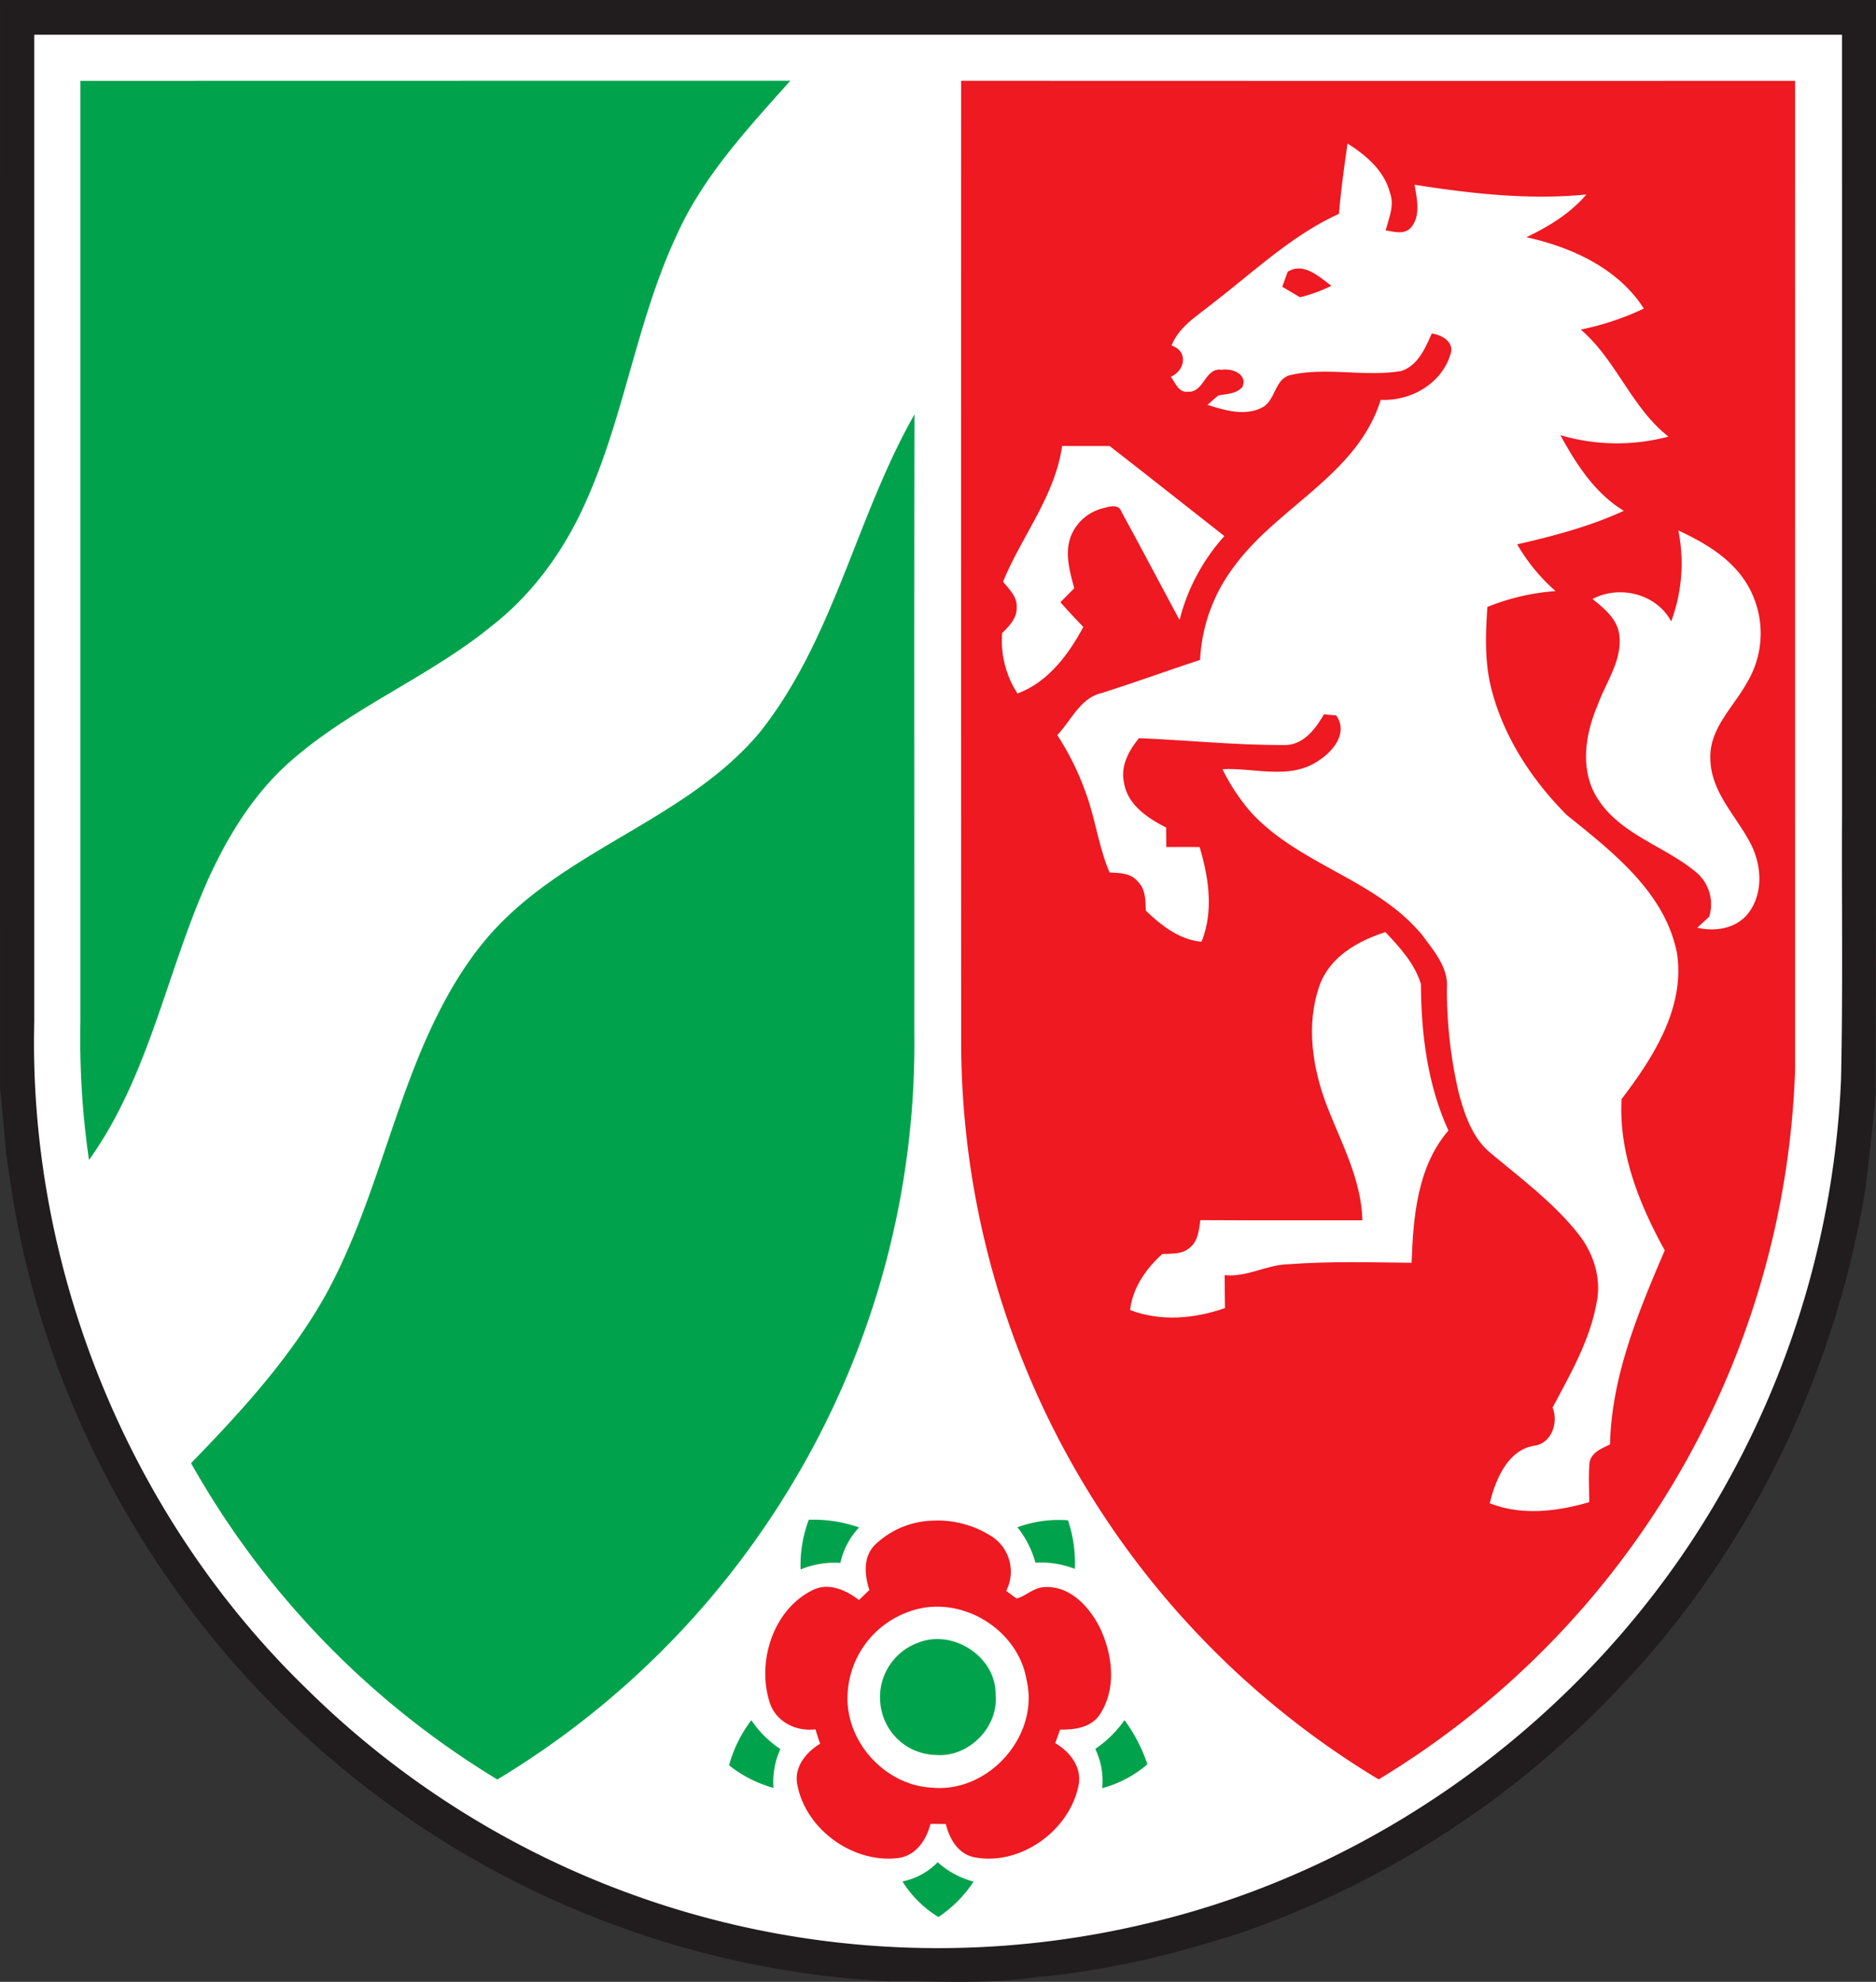
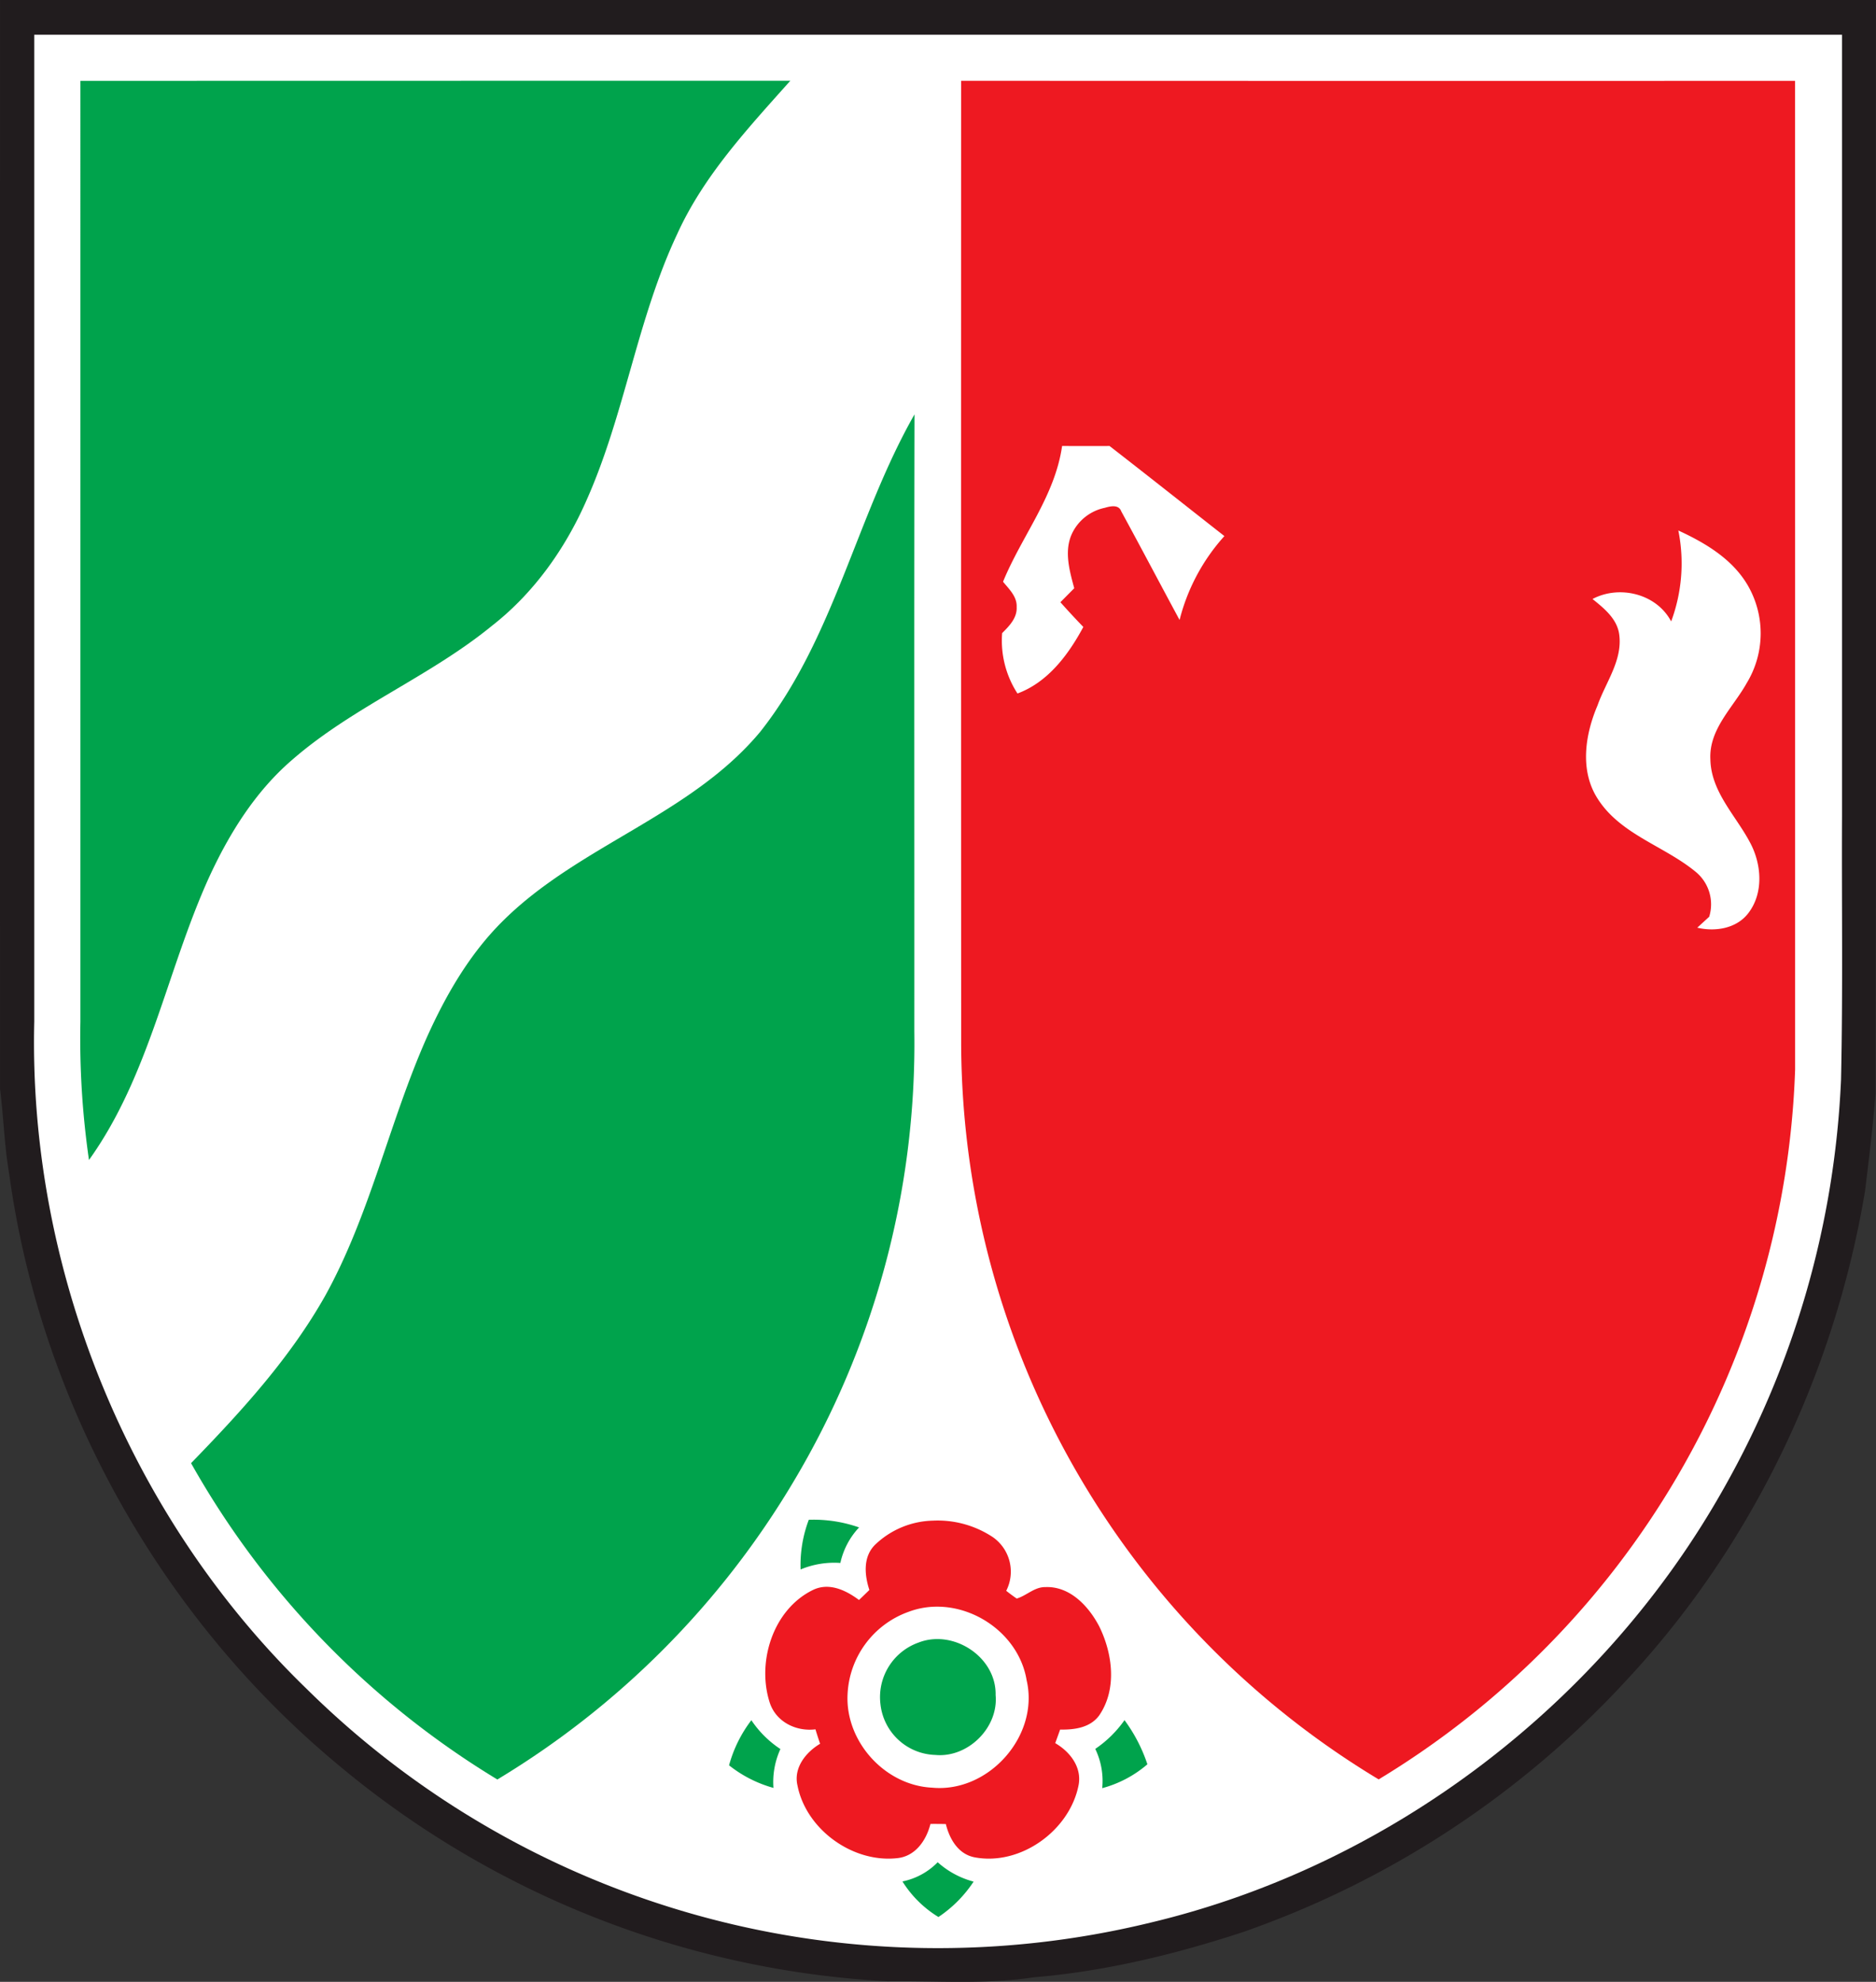
<svg xmlns="http://www.w3.org/2000/svg" viewBox="0 0 393.13 415.27">
  <rect x="0" y="0" width="393.13" height="415.27" fill="#333333" stroke="none" />
  <defs>
    <style>.cls-1{fill:#211c1e;}.cls-2{fill:#fff;}.cls-3{fill:#00a34c;}.cls-4{fill:#ee1921;}</style>
  </defs>
  <title>Element 1</title>
  <g id="Ebene_2" data-name="Ebene 2">
    <g id="svg2">
      <g id="surface0">
        <path id="schwarz" class="cls-1" d="m0.004 0.002q196.56-0.002 393.11 9e-4c-0.052 76.378 0.116 152.76-0.085 229.13-0.534 6.841-1.368 13.658-2.203 20.475-6.355 37.992-23.624 74.225-49.96 102.43a197.71 197.71 0 0 1-80.423 52.814c-14.218 4.67-28.882 8.225-43.819 9.468-10.12 1.547-20.417 0.697-30.617 0.835a195.57 195.57 0 0 1-115.49-45.646c-37.004-30.876-62.058-75.742-68.588-123.52-1.017-5.904-1.171-11.9-1.922-17.833q-0.007-114.08 4e-4 -228.15z" />
        <path id="weiss" class="cls-2" d="m7.176 7.274q189.42-0.004 378.83-0.002 0.008 81.908 0.002 163.81c-0.084 18.366 0.198 36.736-0.204 55.1a190.62 190.62 0 0 1-24.406 85.389c-25.32 45.218-69.845 79.288-120.32 91.295a188.26 188.26 0 0 1-176.84-49.006c-37.239-36.062-58.307-87.971-57.06-139.77q-1e-4 -103.41 3e-4 -206.82z" />
        <g id="gruen">
          <path id="gruen_oben" class="cls-3" d="m16.845 16.943q74.383-0.023 148.77-0.02c-8.847 9.932-18.153 19.874-23.707 32.128-8.41 17.857-10.971 37.787-19.006 55.79-4.44 10.125-11.041 19.439-19.798 26.274-13.088 10.709-29.2 17.019-41.961 28.17-7.684 6.633-13.146 15.435-17.349 24.583-8.854 19.522-12.464 41.5-25.148 59.194a177.74 177.74 0 0 1-1.799-28.956q0.002-98.582 0.002-197.16z" data-name="gruen oben" />
          <path id="gruen_unten" class="cls-3" d="m159.28 153.38c15.547-19.645 20.116-45.07 32.36-66.55-0.088 43.091-0.017 86.182-0.036 129.27a179.1 179.1 0 0 1-25.302 94.336 180.66 180.66 0 0 1-62.08 62.434 181.54 181.54 0 0 1-64.185-66.283c10.483-10.794 20.79-22.032 28.194-35.228 9.343-16.962 13.333-36.139 21.117-53.768 4.048-9.049 9.104-17.836 16.237-24.82 15.968-15.724 39.168-21.984 53.695-39.395z" data-name="gruen unten" />
        </g>
        <path id="rot" class="cls-4" d="m201.42 219.15q-0.034-101.11-0.009-202.22 87.379 0.037 174.76 0.011 0.011 103.6 0.008 207.2a181.01 181.01 0 0 1-87.27 148.71 180.6 180.6 0 0 1-87.488-153.7z" />
        <g id="pferd">
-           <path id="koerper" class="cls-2" d="M282.385,30.083c-.705,4.902-1.383,9.788-1.8,14.725-9.873,4.494-17.758,12.081-26.275,18.6-3.223,2.675-7.202,4.905-8.8,9,3.554,1.159,2.84,5.261-.15,6.525.933,1.299,1.655,3.415,3.65,3.15,3.337.157,3.492-5.15,7.025-4.6,2.113-.346,5.429.872,4.35,3.55-1.25,1.552-3.334,1.472-5.1,1.85-.759.651-1.502,1.291-2.25,1.95,3.626,1.136,7.74,2.41,11.375.6,2.978-1.435,2.612-6.174,6.15-6.875,7.583-1.697,15.467.478,23.1-.825,3.487-1.153,5.005-4.769,6.375-7.85,2.129.284,4.799,1.783,3.925,4.35-1.919,6.22-8.303,9.832-14.625,9.55-4.86,15.681-21.543,22.35-30.725,34.925a35.171,35.171,0,0,0-7.125,19.575c-6.888,2.261-13.689,4.734-20.6,6.925-4.505,1.026-6.391,5.755-9.325,8.825a56.778,56.778,0,0,1,5.875,11.825c2.081,5.54,2.766,11.485,5.075,16.95,2.094.127,4.534.104,5.95,1.95,1.639,1.557,1.569,3.966,1.65,6.05,3.246,3.117,7.023,6.084,11.675,6.525,2.582-6.412,1.515-13.423-.4-19.85-2.327-.007-4.653-.014-6.975,0-.007-1.361-.02-2.719-.025-4.075-3.845-1.962-8.077-4.739-8.825-9.35-.811-3.491.969-6.774,3.125-9.375,10.146.407,20.263,1.474,30.425,1.425,3.937.11,6.573-3.35,8.325-6.425.647.057,1.928.168,2.575.225,2.572,3.636-.625,7.516-3.7,9.475-5.954,4.129-13.454,1.431-20.125,1.8a41.934,41.934,0,0,0,5.9,8.95c10.143,11.135,26.428,14.139,36.025,25.9,2.383,3.248,5.429,6.72,5.1,11.025a94.381,94.381,0,0,0,2.575,22.325c1.254,4.489,2.891,9.248,6.65,12.275,6.329,5.313,13.078,10.307,18.25,16.825,3.24,4.019,4.988,9.449,3.875,14.575-1.423,7.873-5.5,14.897-9.2,21.875,1.193,3.026-.052,7.146-3.475,7.95-5.844.66-8.472,7.093-9.7,12.1,6.72,2.652,14.089,1.739,20.85-.225.006-2.782-.2-5.582.075-8.35.419-2.145,2.567-2.891,4.275-3.75.342-14.283,5.915-27.713,11.475-40.65-5.343-9.714-9.66-20.397-9.05-31.7,6.649-8.726,13.382-19.179,11.6-30.675-2.574-12.759-13.543-21.148-23.1-28.875-7.476-7.514-13.531-16.812-15.975-27.225-1.227-5.358-1.002-10.907-.65-16.35a46.67,46.67,0,0,1,14.3-3.325,38.972,38.972,0,0,1-8.05-9.8c7.615-1.739,15.231-3.746,22.35-7.025-6.079-3.675-9.96-9.773-13.3-15.85a41.901,41.901,0,0,0,22.65.3c-7.751-6.077-10.921-16.043-18.375-22.425a57.798,57.798,0,0,0,13.225-4.4c-5.412-8.447-15.139-12.869-24.625-14.95,4.656-2.233,9.194-4.969,12.575-8.95-12.037,1.181-24.112-.172-36-2.05.482,2.952,1.362,6.563-.825,9.05-1.384,1.459-3.523.781-5.225.525.639-2.526,1.852-5.153.925-7.775C290.142,35.831,286.314,32.53,282.385,30.083ZM272.31,56.258c2.451.09,4.781,2.225,6.7,3.625a30.797,30.797,0,0,1-6.6,2.4c-1.238-.737-2.472-1.462-3.7-2.2q.566-1.559,1.125-3.125A4.253,4.253,0,0,1,272.31,56.258Z" />
          <path id="huf_oben" class="cls-2" d="m222.57 93.449q4.97 0.029 9.944 0.004c8.058 6.246 16.044 12.585 24.068 18.875a41.307 41.307 0 0 0-9.393 17.579c-4.089-7.575-8.096-15.198-12.218-22.753-0.543-1.512-2.304-1.084-3.46-0.744a9.8 9.8 0 0 0-6.834 5.332c-1.748 3.671-0.558 7.813 0.438 11.517q-1.453 1.464-2.902 2.93c1.568 1.756 3.165 3.489 4.808 5.18-3.116 5.8-7.41 11.58-13.802 13.944a20.354 20.354 0 0 1-3.212-12.656c1.485-1.475 3.166-3.178 3.042-5.454 0.111-2.191-1.592-3.759-2.854-5.307 3.921-9.585 10.881-17.922 12.375-28.447z" data-name="huf oben" />
          <path id="schweif" class="cls-2" d="m351.71 111.16c5.675 2.615 11.383 6.003 14.595 11.575a20.054 20.054 0 0 1-0.256 20.378c-2.859 5.134-7.946 9.646-7.627 15.993 0.126 6.767 5.254 11.695 8.251 17.322 2.493 4.546 2.984 10.694-0.337 14.959-2.474 3.195-6.915 3.883-10.659 2.997l2.496-2.287a8.799 8.799 0 0 0-2.786-9.379c-6.595-5.47-15.824-7.832-20.61-15.398-3.773-5.909-2.609-13.401 0.003-19.518 1.699-4.83 5.209-9.357 4.556-14.723-0.377-3.358-3.167-5.595-5.613-7.566 5.652-2.991 13.424-1.105 16.481 4.7a34.882 34.882 0 0 0 1.505-19.053z" />
-           <path id="huf_unten" class="cls-2" d="M276.535,206.451c2.152-5.968,8.05-9.317,13.783-11.138,3.015,3.164,6.153,6.627,7.445,10.87.055,10.449,1.37,21.114,5.762,30.702-6.529,7.589-7.377,18.138-7.713,27.713-8.58-.078-17.18-.344-25.743.308-4.619.061-8.75,2.774-13.429,2.285.009,2.297.021,4.596.058,6.898-6.344,2.236-13.503,2.87-19.878.408.54-4.667,3.328-8.656,6.741-11.731,1.946-.121,4.198.12,5.752-1.328,1.786-1.359,1.917-3.742,2.236-5.772,11.317.079,22.634.022,33.952.031-.216-8.452-4.307-15.989-7.322-23.672C275.05,223.987,273.589,214.75,276.535,206.451Z" data-name="huf unten" />
        </g>
        <g id="blume">
          <path id="blume_nw" class="cls-3" d="m167.77 328.86a26.875 26.875 0 0 1 1.718-10.412 28.848 28.848 0 0 1 10.54 1.603 15.814 15.814 0 0 0-3.924 7.443 18.378 18.378 0 0 0-8.335 1.366z" data-name="blume nw" />
-           <path id="blume_no" class="cls-3" d="m213.2 320.02a25.37 25.37 0 0 1 10.604-1.465 27.763 27.763 0 0 1 1.437 10.18 19.931 19.931 0 0 0-8.263-1.308 20.284 20.284 0 0 0-3.777-7.407z" data-name="blume no" />
          <path id="blume_mitte" class="cls-3" d="m192.48 344.18c7.318-2.859 16.334 3.026 16.157 10.997 0.629 6.841-5.801 13.188-12.623 12.549a11.928 11.928 0 0 1-11.507-10.628 12.132 12.132 0 0 1 7.974-12.918z" data-name="blume mitte" />
          <path id="blume_ring" class="cls-4" d="M195.46,318.633a18.084,18.084,0,0,0-11.975,4.95c-2.666,2.511-2.347,6.388-1.3,9.575-.719.699-1.442,1.412-2.175,2.1-2.731-2.047-6.283-3.743-9.65-2.1-8.345,4.063-11.798,15.008-9.075,23.55,1.296,4.066,5.511,6.164,9.6,5.65q.457,1.512.975,3.025c-2.984,1.774-5.588,5.023-4.75,8.7,1.797,9.237,11.553,16.293,20.875,15.275,3.839-.369,6.123-3.729,7-7.175,1.074-.006,2.146-.003,3.225.025.76,3.092,2.548,6.245,5.925,6.95,9.662,1.903,20.058-5.583,21.9-15.15.697-3.746-1.837-6.978-4.9-8.75.253-.717.772-2.134,1.025-2.85,2.967.066,6.284-.375,8.175-2.95,3.782-5.498,2.835-12.944.025-18.65-2.201-4.226-6.138-8.478-11.3-8.25-2.287-.04-3.924,1.786-6,2.4q-1.133-.779-2.2-1.625a8.823,8.823,0,0,0-2.775-11.225A20.916,20.916,0,0,0,195.46,318.633Zm.9,18.025c8.758-.019,17.311,6.492,18.775,15.4,2.736,11.642-7.954,23.655-19.8,22.525-9.868-.47-18.168-9.611-17.725-19.475a19.286,19.286,0,0,1,12.725-17.35A16.864,16.864,0,0,1,196.36,336.658Z" data-name="blume ring" />
          <path id="blume_sw" class="cls-3" d="m152.78 369.9a27.478 27.478 0 0 1 4.674-9.452 21.696 21.696 0 0 0 6.086 6.044 16.665 16.665 0 0 0-1.456 8.141 26.177 26.177 0 0 1-9.304-4.733z" data-name="blume sw" />
          <path id="blume_so" class="cls-3" d="m229.52 366.46a23.818 23.818 0 0 0 6.128-6.024 33.024 33.024 0 0 1 4.796 9.25 24.033 24.033 0 0 1-9.465 5.001 15.464 15.464 0 0 0-1.459-8.227z" data-name="blume so" />
          <path id="blume_s" class="cls-3" d="m196.5 390.21a18.223 18.223 0 0 0 7.526 4.057 26.315 26.315 0 0 1-7.371 7.419 23.083 23.083 0 0 1-7.54-7.454 14.287 14.287 0 0 0 7.385-4.023z" data-name="blume s" />
        </g>
      </g>
    </g>
  </g>
</svg>